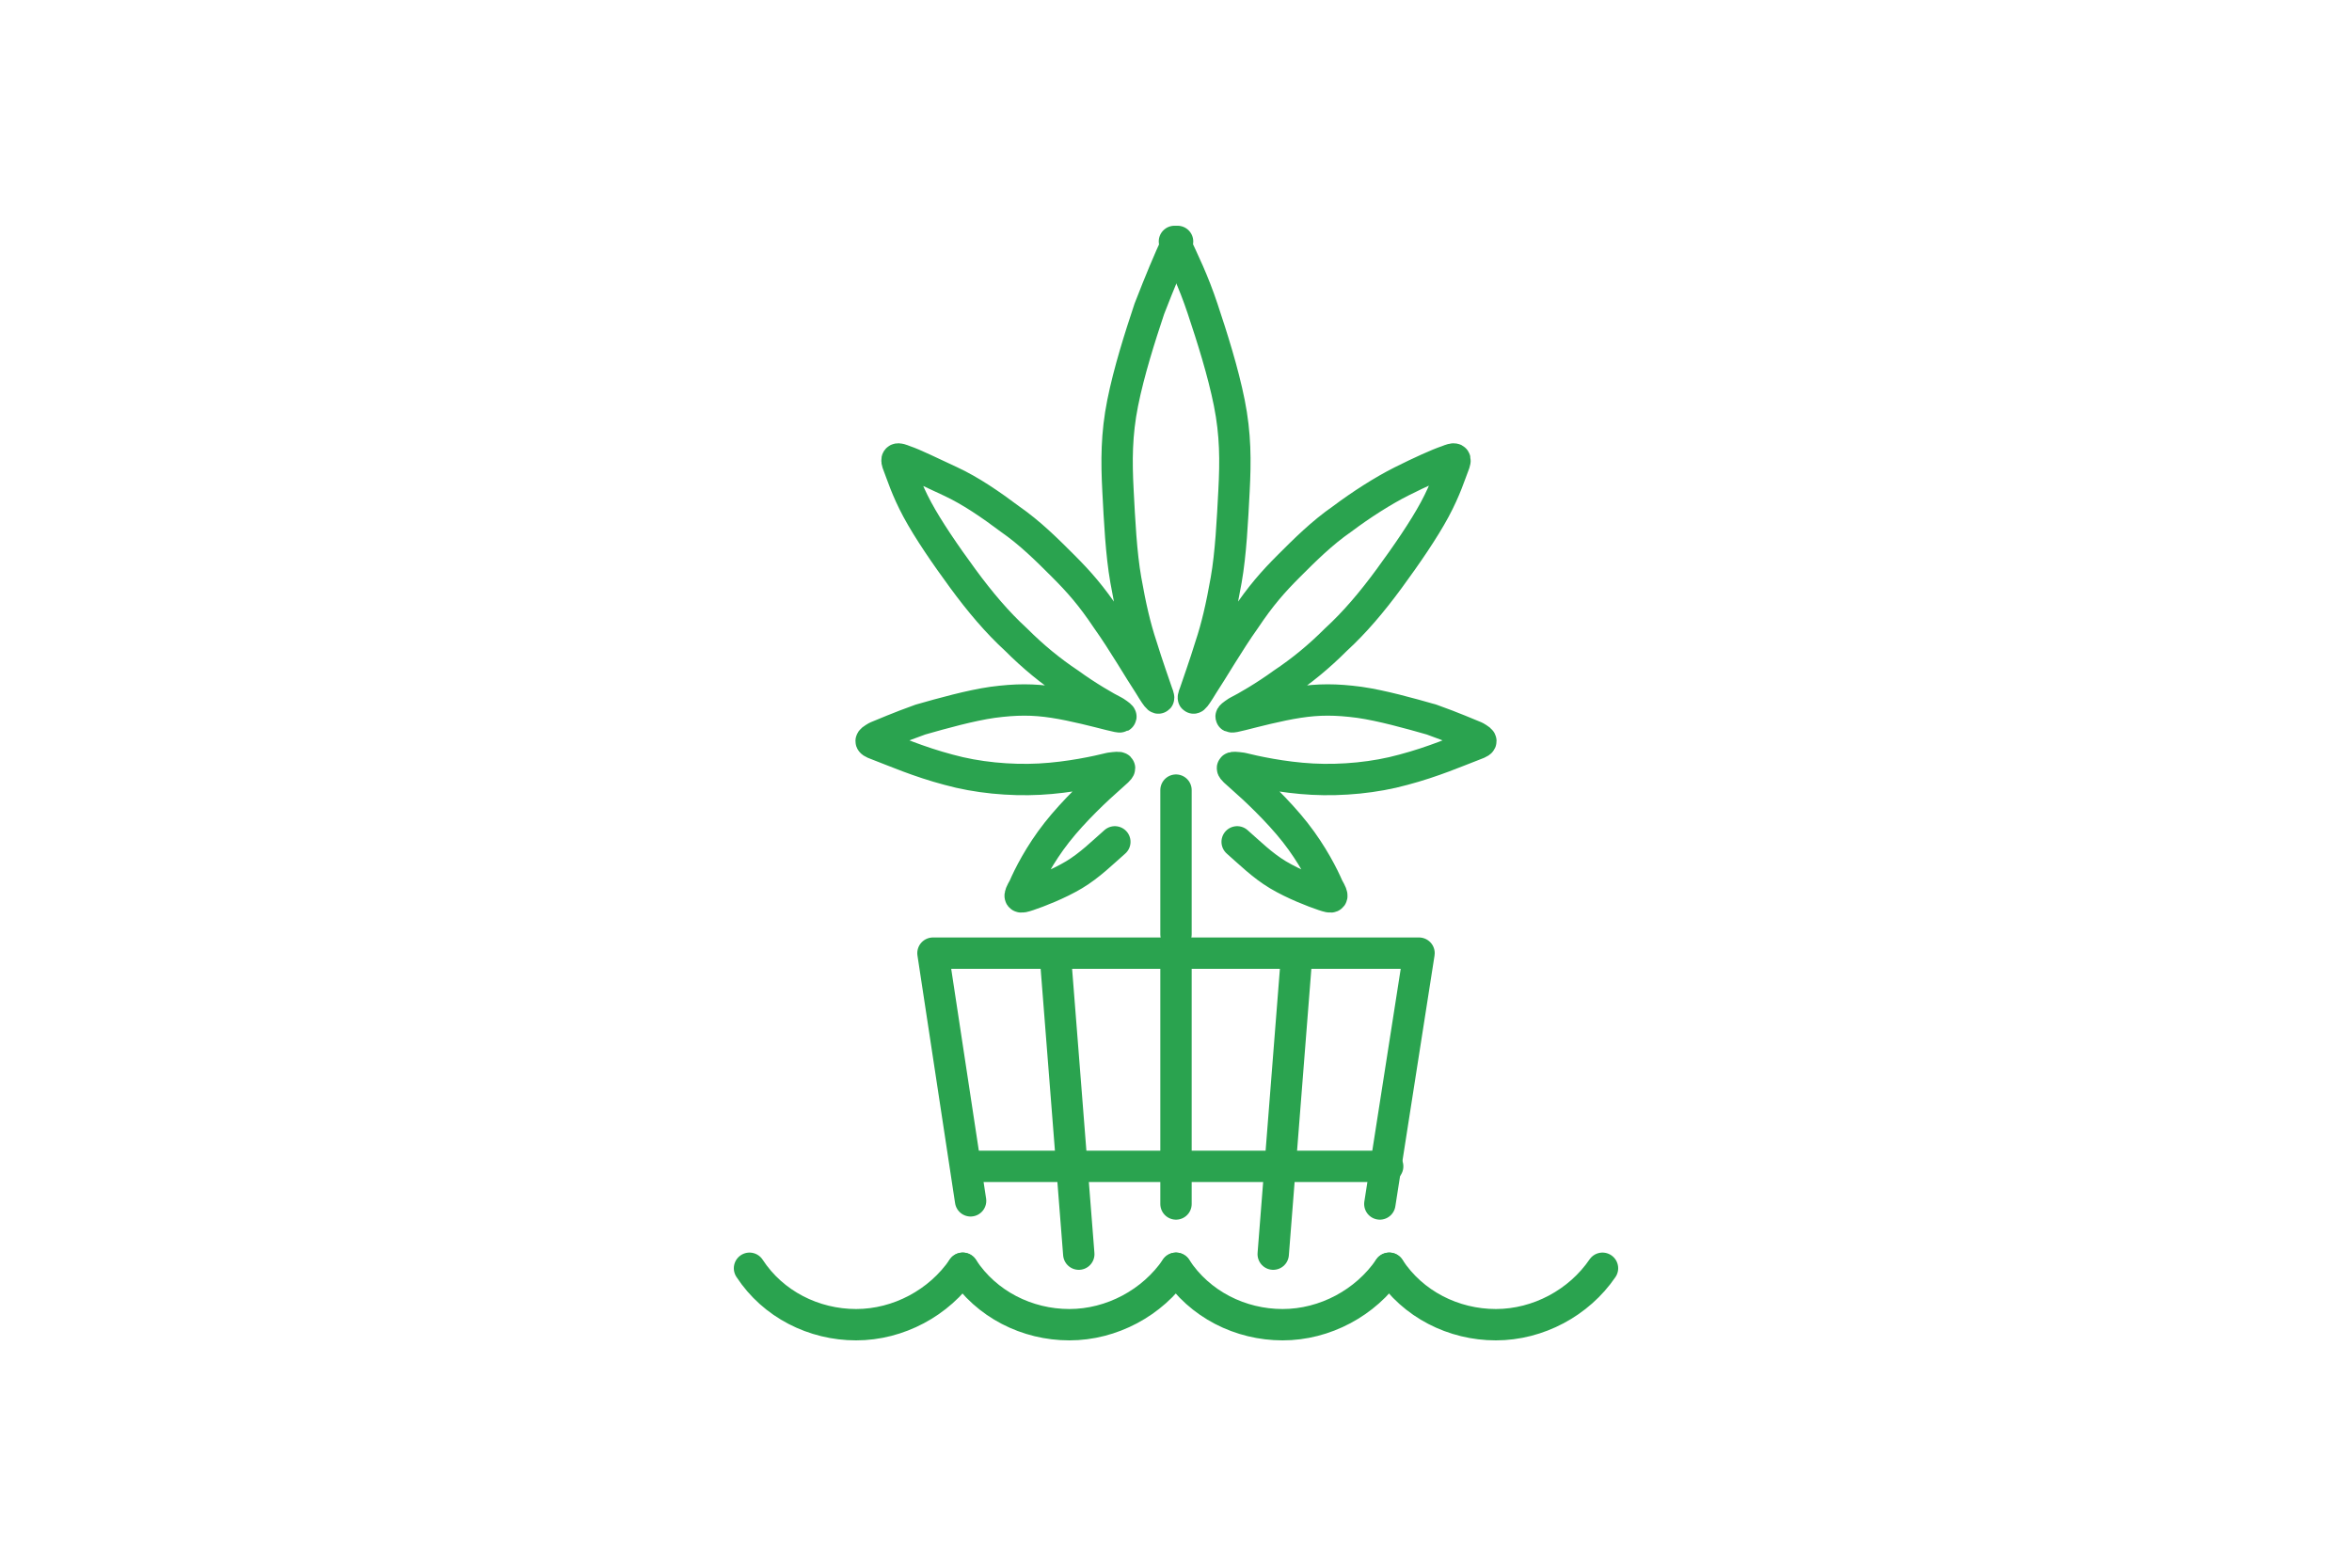
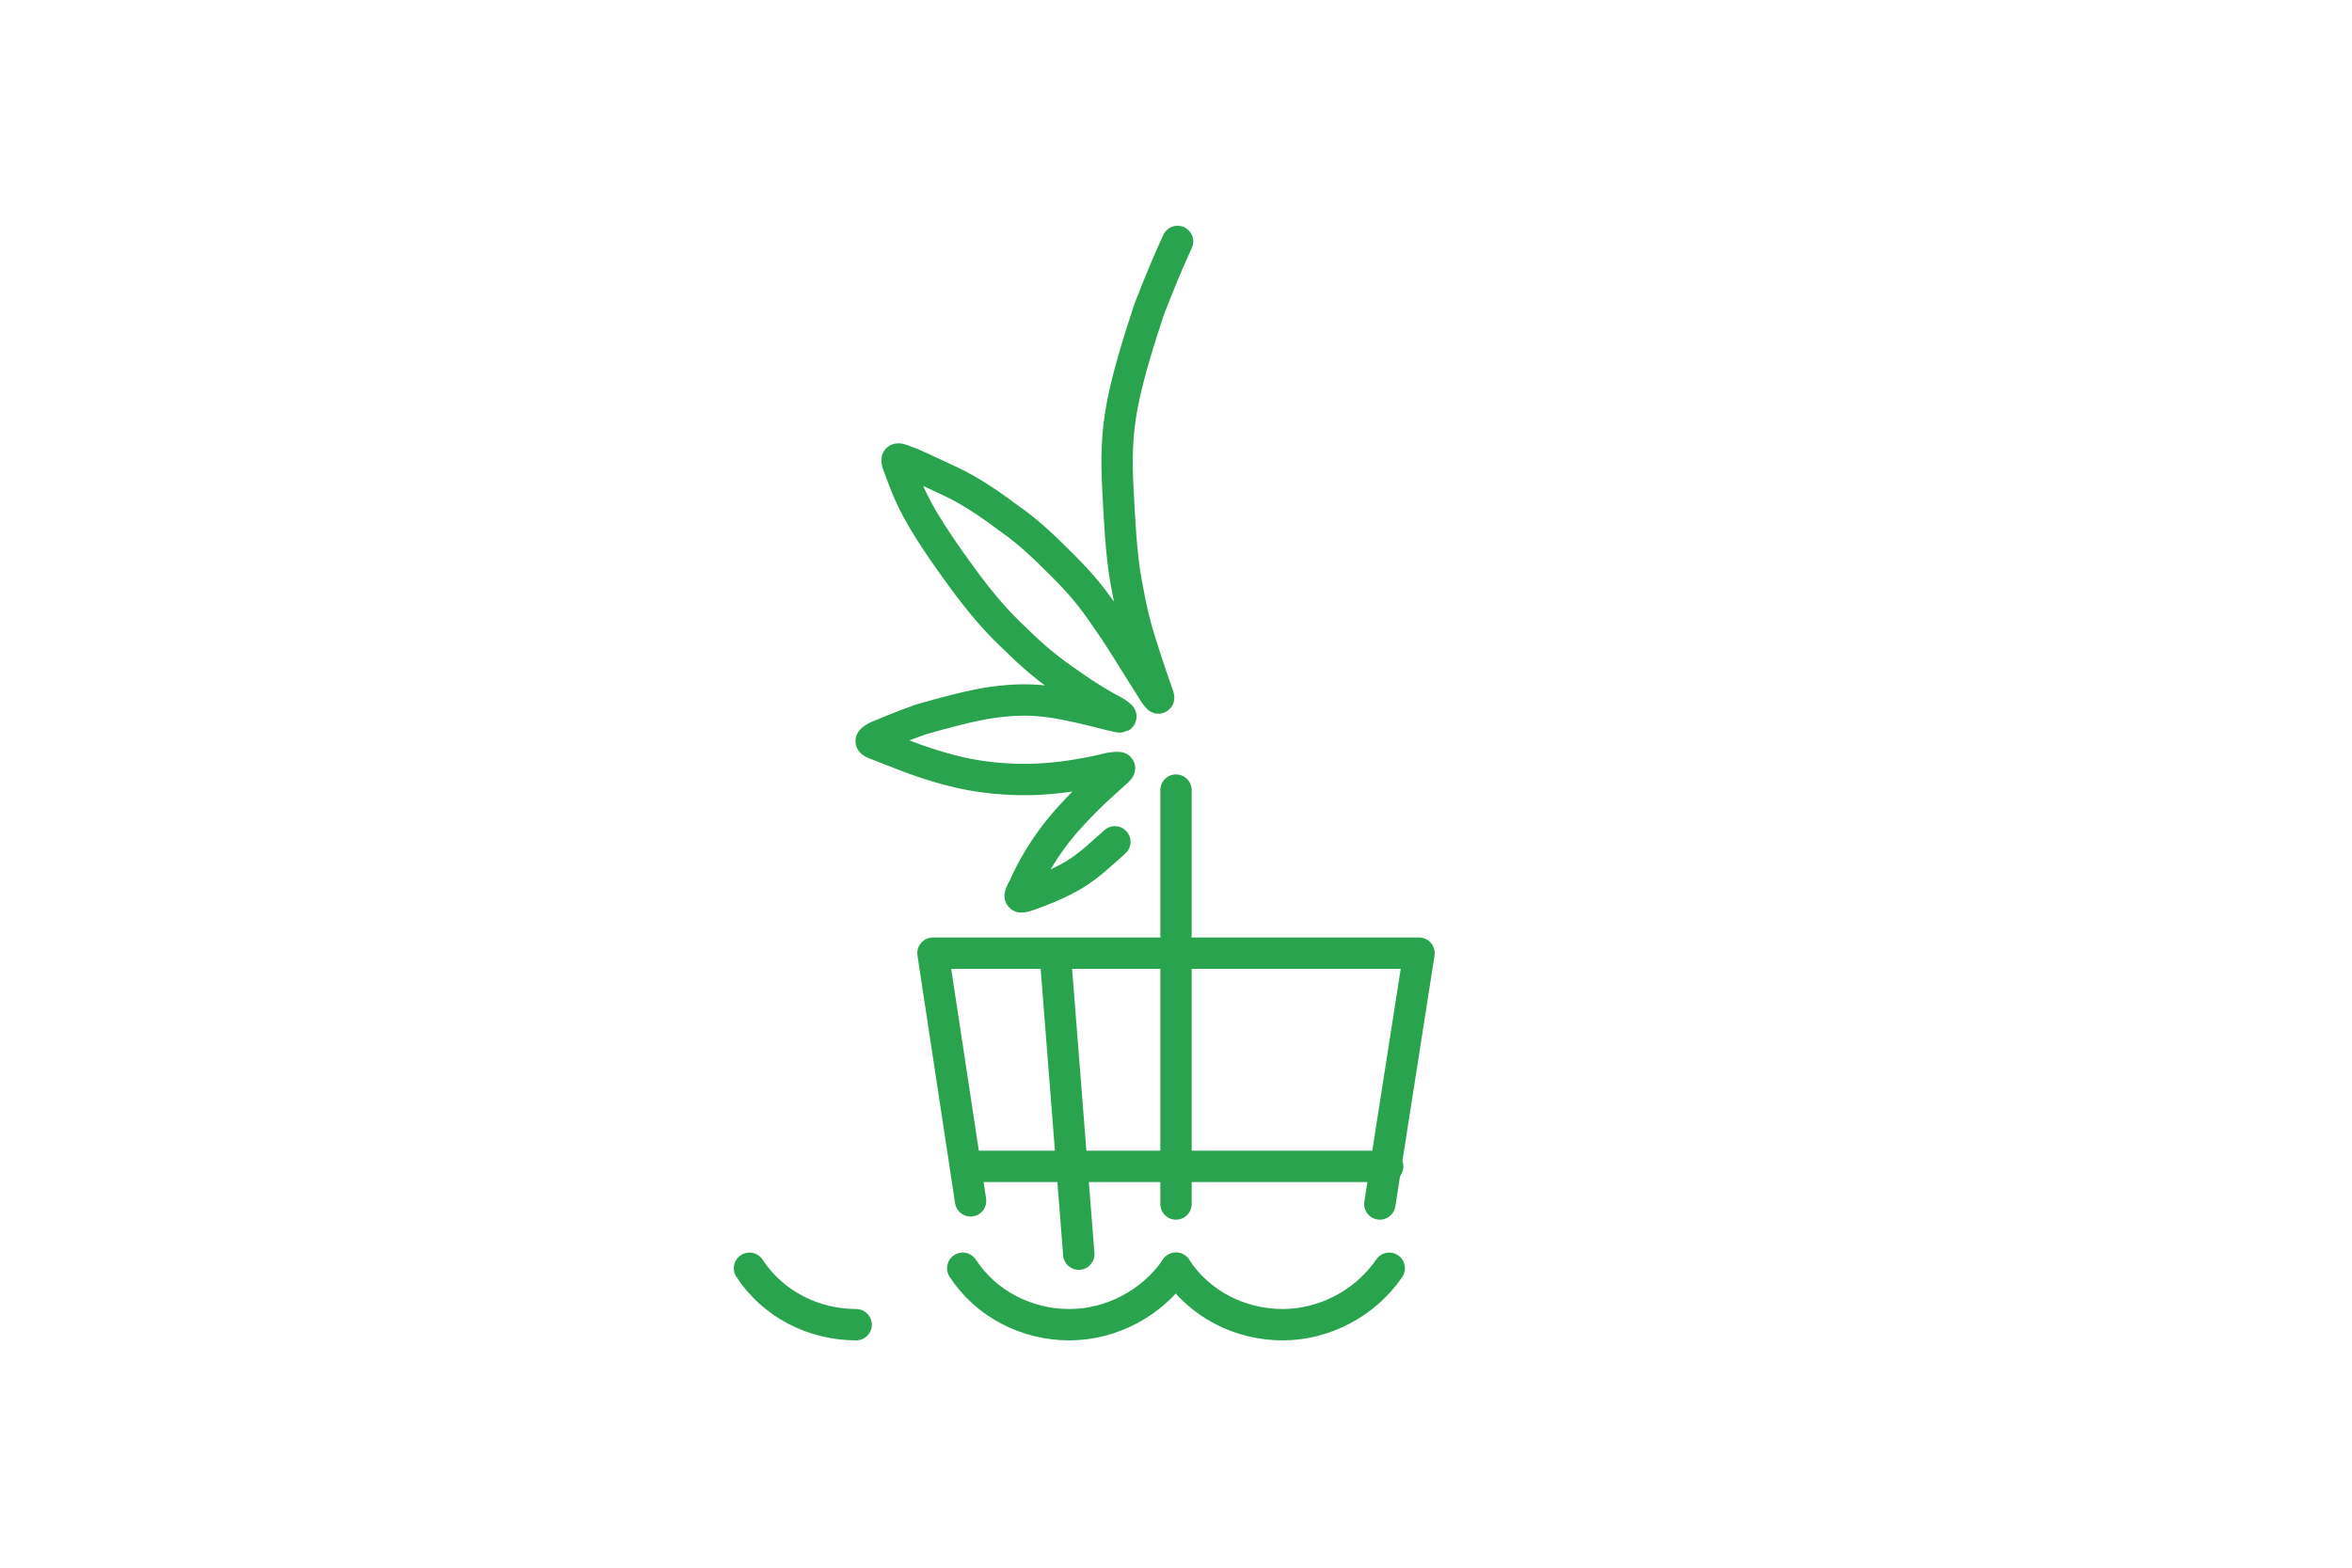
<svg xmlns="http://www.w3.org/2000/svg" version="1.1" id="Слой_1" x="0px" y="0px" viewBox="0 0 150 100" style="enable-background:new 0 0 150 100;" xml:space="preserve">
  <style type="text/css">
	.st0{fill:none;stroke:#2AA34F;stroke-width:2;stroke-linecap:round;stroke-linejoin:round;}
</style>
  <g id="Слой_x0020_1">
    <g id="_873825747056">
      <g>
        <g>
          <path class="st0" d="M71.1,53.7c-0.8,0.7-1.6,1.5-2.6,2.1s-2.3,1.1-2.9,1.3s-0.7,0.2-0.3-0.5c0.3-0.7,1-2.1,2.1-3.5      s2.6-2.8,3.4-3.5s0.8-0.7,0-0.6c-0.8,0.2-2.6,0.6-4.5,0.7c-1.9,0.1-4-0.1-5.8-0.6c-1.9-0.5-3.5-1.2-4.3-1.5s-0.8-0.3-0.3-0.6      c0.5-0.2,1.4-0.6,2.8-1.1c1.4-0.4,3.2-0.9,4.6-1.1c1.5-0.2,2.6-0.2,3.9,0s2.8,0.6,3.6,0.8c0.8,0.2,0.9,0.2,0.3-0.2      c-0.6-0.3-1.8-1-2.9-1.8c-1.2-0.8-2.3-1.7-3.4-2.8c-1.2-1.1-2.3-2.4-3.4-3.9c-1.1-1.5-2.2-3.1-2.9-4.4c-0.7-1.3-1-2.3-1.2-2.8      s-0.1-0.5,0.4-0.3c0.6,0.2,1.6,0.7,2.9,1.3s2.6,1.5,3.8,2.4c1.3,0.9,2.4,2,3.4,3s1.8,1.9,2.8,3.4c1,1.4,2.1,3.3,2.7,4.2      c0.6,1,0.7,1,0.5,0.5c-0.2-0.6-0.6-1.7-1-3c-0.4-1.2-0.7-2.5-1-4.2s-0.4-3.8-0.5-5.7c-0.1-1.9-0.1-3.6,0.3-5.6s1.1-4.2,1.7-6      c0.7-1.8,1.2-3,1.8-4.3" />
-           <path class="st0" d="M78.9,53.7c0.8,0.7,1.6,1.5,2.6,2.1s2.3,1.1,2.9,1.3s0.7,0.2,0.3-0.5c-0.3-0.7-1-2.1-2.1-3.5      s-2.6-2.8-3.4-3.5s-0.8-0.7,0-0.6c0.8,0.2,2.6,0.6,4.5,0.7c1.9,0.1,4-0.1,5.8-0.6c1.9-0.5,3.5-1.2,4.3-1.5s0.8-0.3,0.3-0.6      c-0.5-0.2-1.4-0.6-2.8-1.1c-1.4-0.4-3.2-0.9-4.6-1.1c-1.5-0.2-2.6-0.2-3.9,0s-2.8,0.6-3.6,0.8c-0.8,0.2-0.9,0.2-0.3-0.2      c0.6-0.3,1.8-1,2.9-1.8c1.2-0.8,2.3-1.7,3.4-2.8c1.2-1.1,2.3-2.4,3.4-3.9s2.2-3.1,2.9-4.4c0.7-1.3,1-2.3,1.2-2.8      s0.1-0.5-0.4-0.3c-0.6,0.2-1.7,0.7-2.9,1.3c-1.2,0.6-2.6,1.5-3.8,2.4c-1.3,0.9-2.4,2-3.4,3s-1.8,1.9-2.8,3.4      c-1,1.4-2.1,3.3-2.7,4.2c-0.6,1-0.7,1-0.5,0.5c0.2-0.6,0.6-1.7,1-3c0.4-1.2,0.7-2.5,1-4.2s0.4-3.8,0.5-5.7      c0.1-1.9,0.1-3.6-0.3-5.6s-1.1-4.2-1.7-6c-0.6-1.8-1.2-3-1.8-4.3" />
        </g>
        <path class="st0" d="M75,50.4v9.2" />
      </g>
      <path class="st0" d="M75,60.8H59.5l2.4,15.8 M75,60.8h15.5l-2.5,16" />
      <path class="st0" d="M61.6,74.4h26.9" />
      <path class="st0" d="M75,60.8v16" />
      <path class="st0" d="M68.8,80l-1.5-19.1" />
-       <path class="st0" d="M81.2,80l1.5-19.1" />
      <g>
-         <path class="st0" d="M47.8,80.9c1.5,2.3,4.1,3.6,6.8,3.6s5.3-1.4,6.8-3.6" />
+         <path class="st0" d="M47.8,80.9c1.5,2.3,4.1,3.6,6.8,3.6" />
        <path class="st0" d="M61.4,80.9c1.5,2.3,4.1,3.6,6.8,3.6c2.7,0,5.3-1.4,6.8-3.6" />
        <path class="st0" d="M75,80.9c1.5,2.3,4.1,3.6,6.8,3.6c2.7,0,5.3-1.4,6.8-3.6" />
-         <path class="st0" d="M88.6,80.9c1.5,2.3,4.1,3.6,6.8,3.6c2.7,0,5.3-1.4,6.8-3.6" />
      </g>
    </g>
  </g>
</svg>